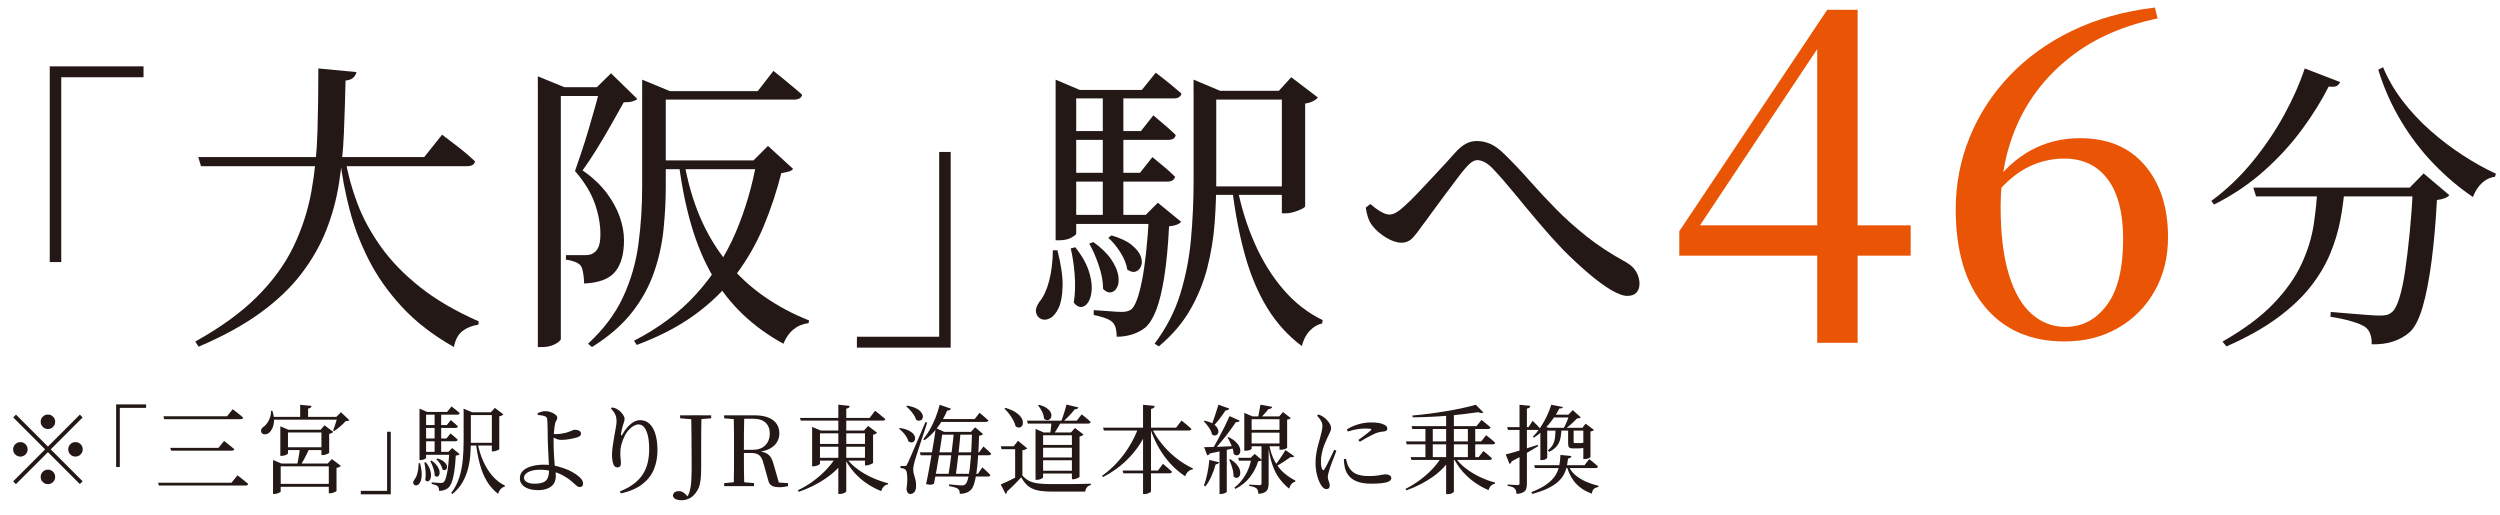
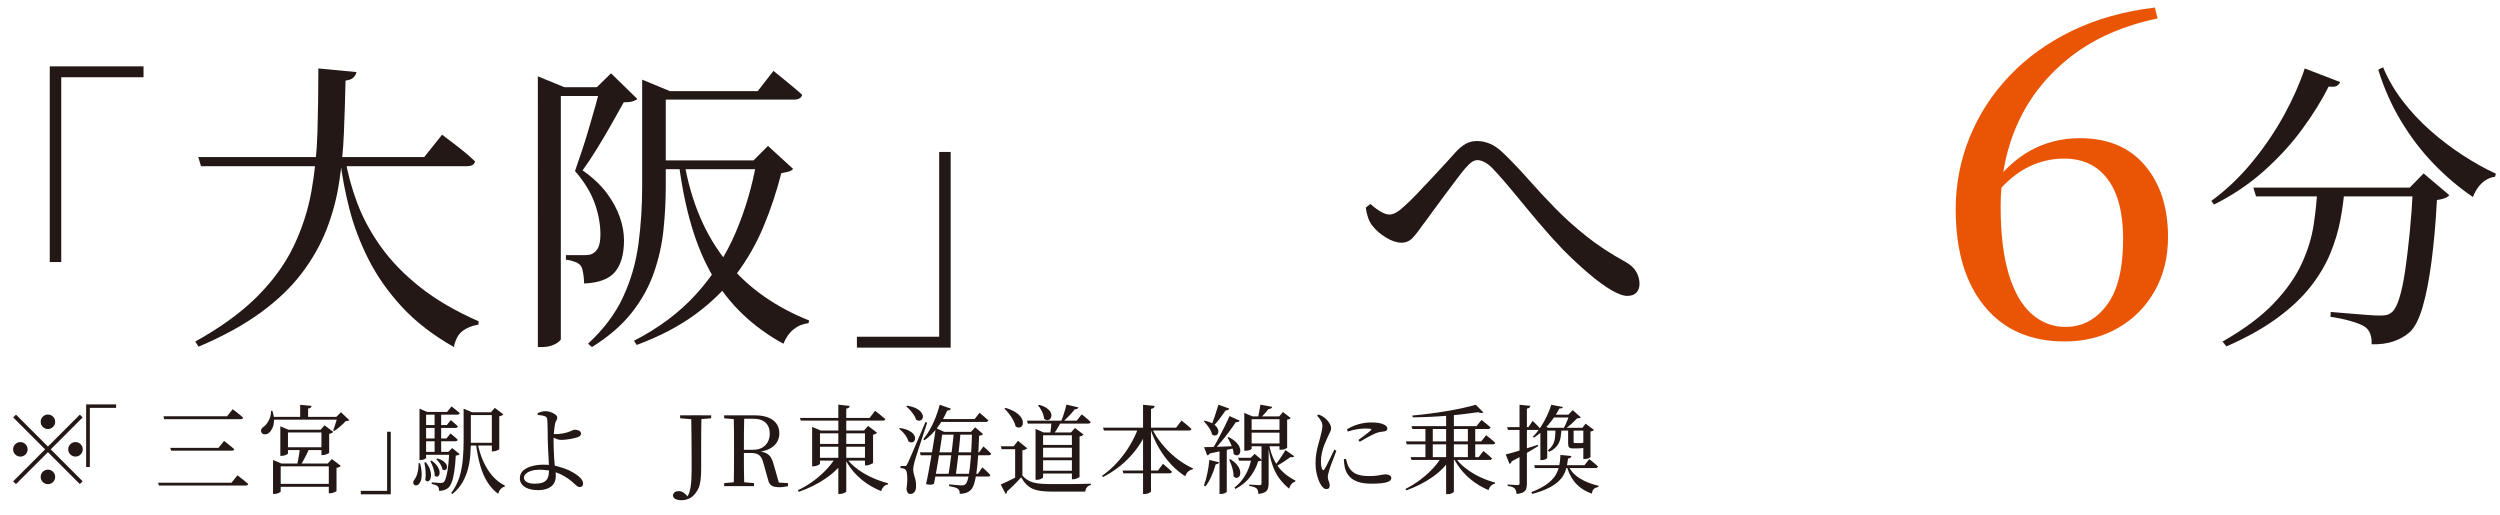
<svg xmlns="http://www.w3.org/2000/svg" id="_レイヤー_1" data-name="レイヤー 1" viewBox="0 0 1000 206">
  <defs>
    <style>
      .cls-1 {
        fill: #231815;
      }

      .cls-1, .cls-2 {
        stroke-width: 0px;
      }

      .cls-2 {
        fill: #e95504;
      }
    </style>
  </defs>
  <g>
    <path class="cls-1" d="m19.9,26.54h37.51v4.36H24.5v73.92h-4.6V26.54Z" />
    <path class="cls-1" d="m127.34,27.38l15.24,1.45c-.16.81-.57,1.53-1.21,2.18-.65.65-1.69,1.05-3.15,1.21-.16,7.1-.38,14.08-.66,20.93-.28,6.86-.93,13.53-1.94,20.02-1.01,6.49-2.7,12.76-5.08,18.81-2.38,6.05-5.69,11.86-9.92,17.42-4.23,5.57-9.7,10.79-16.39,15.67-6.7,4.88-14.96,9.42-24.8,13.61l-1.33-2.06c10.16-5.65,18.41-11.63,24.74-17.97,6.33-6.33,11.19-13.02,14.58-20.08,3.39-7.06,5.77-14.4,7.14-22.02,1.37-7.62,2.18-15.55,2.42-23.77.24-8.23.36-16.7.36-25.41Zm-48.03,35.45h90.38l7.14-8.95c1.77,1.37,3.37,2.58,4.78,3.63,1.41,1.05,2.86,2.2,4.36,3.45,1.49,1.25,2.84,2.44,4.05,3.57-.24,1.29-1.33,1.94-3.27,1.94h-106.35l-1.09-3.63Zm58.8.73c.97,5.89,2.58,11.82,4.84,17.79,2.26,5.97,5.42,11.8,9.5,17.48,4.07,5.69,9.3,11.05,15.67,16.09,6.37,5.04,14.16,9.58,23.35,13.61l-.12,1.33c-2.58.4-4.72,1.27-6.41,2.6-1.69,1.33-2.82,3.45-3.39,6.35-8.39-4.76-15.35-10.14-20.87-16.15-5.53-6.01-9.96-12.34-13.31-18.99-3.35-6.65-5.89-13.37-7.62-20.14-1.74-6.77-2.96-13.27-3.69-19.48l2.06-.48Z" />
    <path class="cls-1" d="m215.13,34.89v-4.36l10.65,4.36h-1.45v100.78c0,.24-.32.62-.97,1.15-.65.52-1.53.99-2.66,1.39-1.13.4-2.46.61-3.99.61h-1.57V34.89Zm4.11,0h25.65v3.51h-25.65v-3.51Zm20.81,0h-1.33l5.69-5.57,10.53,10.28c-.48.4-1.15.73-2,.97-.85.24-2,.36-3.45.36-1.29,2.34-2.88,5.18-4.78,8.53-1.9,3.35-3.87,6.7-5.93,10.04-2.06,3.35-3.97,6.23-5.75,8.65,4.03,2.82,7.24,5.83,9.62,9.01,2.38,3.19,4.13,6.39,5.26,9.62,1.13,3.23,1.69,6.33,1.69,9.32,0,5.57-1.19,9.78-3.57,12.64-2.38,2.86-6.51,4.42-12.4,4.66,0-.97-.06-1.94-.18-2.9-.12-.97-.28-1.85-.48-2.66-.2-.81-.5-1.41-.91-1.81-.4-.48-1.13-.93-2.18-1.33-1.05-.4-2.22-.68-3.51-.85v-1.81h7.86c1.29,0,2.3-.24,3.02-.73.97-.56,1.69-1.43,2.18-2.6.48-1.17.73-2.84.73-5.02,0-4.03-.77-8.19-2.3-12.46-1.53-4.27-4.16-8.55-7.86-12.82.73-2.1,1.57-4.58,2.54-7.44.97-2.86,1.92-5.87,2.84-9.01.93-3.15,1.81-6.21,2.66-9.2.85-2.98,1.51-5.6,2-7.86Zm16.82,1.57v-4.6l11.13,4.6h-1.69v37.99c0,5.73-.3,11.53-.91,17.42-.6,5.89-1.9,11.66-3.87,17.3-1.98,5.65-4.94,10.97-8.89,15.97-3.95,5-9.24,9.56-15.85,13.67l-1.57-1.33c6.21-5.73,10.87-11.92,13.97-18.57,3.1-6.65,5.16-13.71,6.17-21.17,1.01-7.46,1.51-15.22,1.51-23.29v-37.99Zm45.85,27.71h-1.33l5.81-5.81,10.04,9.2c-.4.48-.95.83-1.63,1.03-.69.2-1.71.42-3.09.67-1.86,7.34-4.21,14.44-7.08,21.29-2.86,6.86-6.51,13.25-10.95,19.18-4.44,5.93-9.9,11.27-16.39,16.03-6.49,4.76-14.3,8.83-23.41,12.22l-1.09-1.69c9.92-5.08,18.21-11.29,24.86-18.63,6.65-7.34,11.92-15.55,15.79-24.62,3.87-9.07,6.69-18.69,8.47-28.85Zm-39.8-27.71h40.17l6.29-8.11c1.53,1.21,2.9,2.32,4.11,3.33,1.21,1.01,2.48,2.06,3.81,3.15,1.33,1.09,2.52,2.12,3.57,3.09-.16.65-.53,1.13-1.09,1.45-.57.32-1.29.48-2.18.48h-54.68v-3.39Zm.6,27.71h43.92v3.51h-43.92v-3.51Zm10.04,0c1.45,8.47,3.63,16.07,6.53,22.81,2.9,6.74,6.51,12.72,10.83,17.97,4.31,5.24,9.21,9.78,14.7,13.61,5.48,3.83,11.49,7.04,18.03,9.62l-.24,1.09c-2.26.24-4.26,1.07-5.99,2.48-1.74,1.41-3.09,3.33-4.05,5.75-6.05-3.31-11.43-7.2-16.15-11.68-4.72-4.48-8.77-9.62-12.16-15.43-3.39-5.81-6.19-12.44-8.41-19.9-2.22-7.46-3.93-15.87-5.14-25.23l2.06-1.09Z" />
    <path class="cls-1" d="m380.27,139.05h-37.51v-4.36h32.91V60.78h4.6v78.28Z" />
-     <path class="cls-1" d="m421.16,100.1h1.82c1.45,5.73,2.14,10.49,2.06,14.28-.08,3.79-.61,6.71-1.57,8.77-.97,2.06-2.1,3.43-3.39,4.11-1.29.69-2.48.81-3.57.36-1.09-.44-1.77-1.29-2.06-2.54-.28-1.25.14-2.68,1.27-4.29,1.69-2.02,3-4.82,3.93-8.41.93-3.59,1.43-7.68,1.51-12.28Zm1.09-64.12v-4.11l9.68,4.11h-1.45v57.47c0,.32-.63.85-1.88,1.57-1.25.73-2.92,1.09-5.02,1.09h-1.33v-60.13Zm3.75,49.97h36.42v3.63h-36.42v-3.63Zm.12-49.97h30.61l5.57-6.9c2.34,1.77,4.31,3.33,5.93,4.66,1.61,1.33,3.07,2.56,4.36,3.69-.32,1.29-1.37,1.94-3.15,1.94h-43.31v-3.39Zm0,16.45h30.25l4.96-6.29c2.01,1.69,3.73,3.15,5.14,4.36,1.41,1.21,2.68,2.38,3.81,3.51-.24,1.29-1.25,1.94-3.02,1.94h-41.13v-3.51Zm0,16.7h29.88l4.96-6.29c2.1,1.69,3.85,3.15,5.26,4.36,1.41,1.21,2.68,2.38,3.81,3.51-.32,1.29-1.37,1.94-3.15,1.94h-40.77v-3.51Zm3.99,29.76c2.5,3.15,4.23,6.11,5.2,8.89.97,2.78,1.43,5.26,1.39,7.44-.04,2.18-.44,3.95-1.21,5.32-.77,1.37-1.72,2.12-2.84,2.24-1.13.12-2.18-.46-3.15-1.75.56-3.39.68-7.12.36-11.19-.32-4.07-.85-7.56-1.57-10.46l1.81-.48Zm7.26-2.06c3.22,2.34,5.6,4.66,7.14,6.96,1.53,2.3,2.46,4.4,2.78,6.29.32,1.9.2,3.45-.36,4.66-.57,1.21-1.37,1.94-2.42,2.18-1.05.24-2.14-.2-3.27-1.33,0-2.9-.59-6.07-1.75-9.5-1.17-3.43-2.44-6.31-3.81-8.65l1.69-.61Zm22.26-10.89h-1.33l4.84-4.84,9.32,7.62c-.81.97-2.42,1.57-4.84,1.81-.4,8.07-1.05,14.86-1.94,20.39-.89,5.53-1.96,9.9-3.21,13.13-1.25,3.23-2.72,5.57-4.42,7.02-1.53,1.21-3.29,2.12-5.26,2.72-1.98.61-4.01.91-6.11.91,0-1.21-.12-2.32-.36-3.33-.24-1.01-.69-1.84-1.33-2.48-.65-.64-1.65-1.21-3.02-1.69-1.37-.48-2.86-.89-4.48-1.21v-1.94c1.69.08,3.71.22,6.05.42,2.34.2,4.03.3,5.08.3,1.77,0,3.1-.36,3.99-1.09,1.53-1.37,2.92-5.16,4.17-11.37,1.25-6.21,2.2-15,2.84-26.37Zm-18.51-49.97h8.23v51.54h-8.23v-51.54Zm3.51,58.19c3.55,1.05,6.25,2.34,8.11,3.87,1.85,1.53,3.04,3.05,3.57,4.54.52,1.49.56,2.78.12,3.87-.44,1.09-1.15,1.81-2.12,2.18-.97.36-2.1.1-3.39-.79-.32-2.18-1.25-4.48-2.78-6.9-1.53-2.42-3.15-4.36-4.84-5.81l1.33-.97Zm32.79-57.83v-4.48l10.65,4.48h-1.57v36.05c0,5.49-.22,11.17-.66,17.06-.44,5.89-1.41,11.76-2.9,17.6-1.49,5.85-3.77,11.45-6.84,16.82-3.07,5.36-7.26,10.26-12.58,14.7l-1.69-1.09c4.68-6.21,8.11-12.84,10.28-19.9,2.18-7.06,3.61-14.42,4.3-22.08.68-7.66,1.03-15.37,1.03-23.11v-36.05Zm2.78,0h36.66v3.51h-36.66v-3.51Zm0,38.23h36.66v3.39h-36.66v-3.39Zm14.76.61c1.53,7.82,3.85,15.24,6.96,22.26,3.1,7.02,6.94,13.17,11.49,18.45,4.56,5.28,9.78,9.34,15.67,12.16l-.24,1.33c-1.78.4-3.41,1.37-4.9,2.9-1.49,1.53-2.56,3.59-3.21,6.17-5.57-4.19-10.18-9.3-13.85-15.3-3.67-6.01-6.61-12.96-8.83-20.87-2.22-7.9-3.93-16.74-5.14-26.5l2.06-.6Zm17.79-38.84h-1.21l4.96-5.44,10.65,8.11c-.32.48-.95.97-1.88,1.45-.93.48-2,.81-3.21.97v41.01c0,.32-.44.71-1.33,1.15-.89.44-1.92.85-3.09,1.21-1.17.36-2.28.54-3.33.54h-1.57v-49Z" />
    <path class="cls-1" d="m651.07,118.37c-1.78,0-4.01-.81-6.71-2.42-2.7-1.61-5.69-3.81-8.95-6.59-3.27-2.78-6.63-5.91-10.1-9.38-3.39-3.55-6.72-7.26-9.98-11.13-3.27-3.87-6.43-7.68-9.5-11.43-3.07-3.75-6.05-7.16-8.95-10.22-1.13-1.13-2.2-1.94-3.21-2.42-1.01-.48-1.92-.73-2.72-.73-.73,0-1.47.26-2.24.79-.77.53-1.63,1.35-2.6,2.48-1.05,1.21-2.32,2.82-3.81,4.84-1.49,2.02-3.07,4.11-4.72,6.29-1.65,2.18-3.23,4.32-4.72,6.41-1.49,2.1-2.8,3.87-3.93,5.32-1.37,2.02-2.66,3.67-3.87,4.96-1.21,1.29-2.7,1.94-4.48,1.94s-3.91-.68-6.17-2.06c-2.26-1.37-4.07-2.94-5.44-4.72-.73-.89-1.31-1.98-1.75-3.27-.44-1.29-.75-2.62-.91-3.99l1.81-1.45c1.37,1.21,2.74,2.22,4.11,3.02,1.37.81,2.54,1.21,3.51,1.21.89,0,1.81-.28,2.78-.85.97-.56,2.06-1.41,3.27-2.54,1.45-1.29,3.1-2.9,4.96-4.84,1.85-1.94,3.77-3.97,5.75-6.11,1.98-2.14,3.83-4.13,5.57-5.99,1.73-1.85,3.12-3.39,4.17-4.6,1.29-1.45,2.62-2.56,3.99-3.33,1.37-.77,2.86-1.15,4.48-1.15,1.85,0,3.67.38,5.44,1.15,1.77.77,3.67,2.16,5.69,4.17,3.31,3.23,6.59,6.7,9.86,10.4,3.27,3.71,6.75,7.46,10.47,11.25,3.71,3.79,7.84,7.5,12.4,11.13,4.55,3.63,9.78,7.06,15.67,10.28,2.01,1.13,3.45,2.46,4.29,3.99.85,1.53,1.27,3.11,1.27,4.72,0,1.45-.4,2.62-1.21,3.51-.81.89-1.98,1.33-3.51,1.33Z" />
-     <path class="cls-2" d="m726.89,137.13V17.35h-2l4.72-1.82-26.31,39.56-25.95,39.02,1.63-6.71v2.72h85.29v12.16h-92.55v-9.8L730.89,3.92h12.16v133.2h-16.15Z" />
    <path class="cls-2" d="m825.83,136.58c-13.67,0-24.35-4.69-32.03-14.06-7.69-9.37-11.52-22.29-11.52-38.75,0-10.04,1.84-19.63,5.54-28.76,3.69-9.13,9.01-17.36,15.97-24.68,6.96-7.32,15.34-13.34,25.13-18.06s20.81-7.8,33.03-9.26l1.09,4.36c-13.79,2.9-25.35,7.98-34.66,15.24-9.32,7.26-16.33,16-21.05,26.22-4.72,10.23-7.08,21.45-7.08,33.66,0,11.01,1.09,20.08,3.27,27.22,2.18,7.14,5.23,12.43,9.16,15.88,3.93,3.45,8.44,5.17,13.52,5.17,6.65,0,12.16-2.9,16.52-8.71,4.36-5.81,6.53-14.64,6.53-26.5,0-10.4-2.06-18.36-6.17-23.86-4.11-5.5-9.92-8.26-17.42-8.26-4.84,0-9.5,1.06-13.97,3.18-4.48,2.12-8.89,5.72-13.25,10.8l-3.45-2.36h1.27c9.31-13.19,21.23-19.78,35.75-19.78,11.13,0,19.78,3.63,25.95,10.89,6.17,7.26,9.25,16.82,9.25,28.67,0,8.11-1.79,15.31-5.35,21.6-3.57,6.29-8.47,11.22-14.7,14.79-6.23,3.57-13.34,5.35-21.32,5.35Z" />
    <path class="cls-1" d="m921.9,27.38l14.16,5.44c-.32.73-.79,1.25-1.39,1.57-.61.32-1.67.4-3.21.24-2.74,5.49-6.27,11.17-10.59,17.06-4.32,5.89-9.42,11.45-15.3,16.7-5.89,5.24-12.54,9.72-19.96,13.43l-1.09-1.45c6.05-4.43,11.53-9.66,16.45-15.67,4.92-6.01,9.15-12.26,12.7-18.75,3.55-6.49,6.29-12.68,8.23-18.57Zm5.08,47.67h10.89c-.32,4.28-.91,8.63-1.75,13.07-.85,4.44-2.2,8.89-4.05,13.37-1.86,4.48-4.48,8.87-7.86,13.19-3.39,4.32-7.82,8.49-13.31,12.52-5.49,4.03-12.26,7.82-20.33,11.37l-1.57-1.94c8.63-4.92,15.44-10,20.45-15.24,5-5.24,8.73-10.53,11.19-15.85,2.46-5.32,4.07-10.57,4.84-15.73.77-5.16,1.27-10.08,1.51-14.76Zm-25.65,0h68.6v3.51h-67.51l-1.09-3.51Zm63.88,0h-1.33l5.57-5.69,10.28,8.71c-.4.48-1.01.89-1.81,1.21-.81.32-1.86.57-3.15.73-.48,9.12-1.21,17.34-2.18,24.68-.97,7.34-2.16,13.41-3.57,18.21-1.41,4.8-3.13,8.12-5.14,9.98-1.86,1.61-4.03,2.84-6.53,3.69-2.5.85-5.4,1.23-8.71,1.15.08-1.45-.08-2.78-.48-3.99-.4-1.21-1.09-2.18-2.06-2.9-1.13-.81-3.02-1.59-5.69-2.36-2.66-.77-5.4-1.35-8.23-1.75l.12-1.94c2.1.16,4.5.36,7.2.61,2.7.24,5.2.44,7.5.6,2.3.16,3.93.24,4.9.24,1.29,0,2.28-.1,2.96-.3.68-.2,1.35-.58,2-1.15,1.05-.89,2.01-2.76,2.9-5.63.89-2.86,1.65-6.49,2.3-10.89.64-4.4,1.25-9.42,1.81-15.06.56-5.65,1.01-11.69,1.33-18.15Zm-11.98-48.15c1.94,4.68,4.54,9.16,7.8,13.43,3.27,4.28,6.96,8.23,11.07,11.86,4.11,3.63,8.43,6.92,12.95,9.86,4.52,2.95,8.95,5.43,13.31,7.44l-.36,1.21c-1.94.24-3.67,1.07-5.2,2.48-1.53,1.41-2.74,3.29-3.63,5.63-5.49-3.71-10.69-8.11-15.61-13.19-4.92-5.08-9.3-10.81-13.13-17.18-3.83-6.37-6.88-13.23-9.13-20.57l1.94-.97Z" />
  </g>
  <g>
    <path class="cls-1" d="m19.17,178.62l12.77-12.77,1.12,1.12-12.77,12.77,12.77,12.77-1.12,1.12-12.77-12.77-12.8,12.8-1.12-1.12,12.8-12.8-12.77-12.77,1.12-1.12,12.77,12.77Zm-11.02,4.02c-.8,0-1.48-.28-2.05-.85-.57-.57-.85-1.25-.85-2.05s.28-1.48.85-2.05,1.25-.85,2.05-.85,1.48.28,2.05.85c.57.57.85,1.25.85,2.05s-.28,1.48-.85,2.05-1.25.85-2.05.85Zm8.12-13.93c0-.8.28-1.48.85-2.05s1.25-.85,2.05-.85,1.48.28,2.05.85c.57.57.85,1.25.85,2.05s-.28,1.48-.85,2.05c-.57.57-1.25.85-2.05.85s-1.48-.28-2.05-.85c-.57-.57-.85-1.25-.85-2.05Zm5.8,22.05c0,.8-.28,1.48-.85,2.05-.57.57-1.25.85-2.05.85s-1.48-.28-2.05-.85c-.57-.57-.85-1.25-.85-2.05s.28-1.48.85-2.05c.57-.57,1.25-.85,2.05-.85s1.48.28,2.05.85c.57.57.85,1.25.85,2.05Zm8.12-13.93c.8,0,1.48.28,2.05.85s.85,1.25.85,2.05-.28,1.48-.85,2.05c-.57.57-1.25.85-2.05.85s-1.48-.28-2.05-.85c-.57-.57-.85-1.25-.85-2.05s.28-1.48.85-2.05,1.25-.85,2.05-.85Z" />
-     <path class="cls-1" d="m46.45,161.76h11.99v1.39h-10.52v23.64h-1.47v-25.03Z" />
+     <path class="cls-1" d="m46.45,161.76v1.39h-10.52v23.64h-1.47v-25.03Z" />
    <path class="cls-1" d="m95,190.11c.57.46,1.08.87,1.53,1.22.45.35.92.72,1.41,1.12.49.4.94.78,1.35,1.14-.1.41-.46.62-1.08.62h-34.66l-.31-1.12h29.36l2.4-2.98Zm-1.93-26.42c.57.41,1.07.79,1.51,1.14s.9.72,1.37,1.1c.48.39.91.76,1.3,1.12-.08.41-.43.62-1.04.62h-30.52l-.31-1.16h25.45l2.24-2.82Zm-3.44,12.69c.57.44,1.06.82,1.47,1.14.41.32.85.68,1.32,1.06.46.39.89.75,1.28,1.08-.05.41-.4.62-1.05.62h-24.22l-.31-1.12h19.26l2.24-2.78Z" />
    <path class="cls-1" d="m108.38,164.35h.58c.49,1.5.7,2.83.64,4s-.29,2.17-.68,2.98c-.39.81-.82,1.41-1.31,1.8-.31.26-.68.44-1.1.54-.43.1-.81.1-1.16-.02-.35-.12-.61-.34-.79-.68-.21-.46-.2-.91.02-1.33s.56-.78,1.03-1.06c.46-.33.92-.83,1.35-1.47.44-.64.8-1.38,1.08-2.2.28-.83.4-1.68.35-2.55Zm.15,2.4h28.09v1.12h-28.09v-1.12Zm.7,18.65v-1.39l3.29,1.39h20.46v1.12h-20.7v10.06c0,.1-.13.23-.39.39-.26.15-.59.3-.99.42-.4.13-.82.19-1.26.19h-.43v-12.19Zm1.86,8.16h21.97v1.16h-21.97v-1.16Zm1.04-21.66v-1.39l3.25,1.39h14.97v1.08h-15.16v8.39c0,.1-.13.23-.39.39-.26.15-.58.29-.97.41-.39.12-.8.17-1.24.17h-.46v-10.44Zm1.28,7h16.67v1.12h-16.67v-1.12Zm6.54.43h3.83c-.28.62-.62,1.33-1.01,2.13-.39.8-.8,1.61-1.24,2.42s-.85,1.52-1.24,2.11h-1.43c.13-.64.27-1.38.43-2.2s.29-1.64.41-2.44c.12-.8.2-1.47.25-2.01Zm.12-17.41l4.56.43c-.03.26-.14.48-.35.68s-.55.33-1.04.41v3.75h-3.17v-5.26Zm8.51,9.98h-.35l1.59-1.78,3.48,2.63c-.1.15-.3.31-.6.46-.3.15-.64.27-1.03.35v7.54c0,.08-.15.19-.45.35-.3.15-.64.29-1.03.41-.39.12-.76.17-1.12.17h-.5v-10.14Zm2.94,13.5h-.43l1.66-1.78,3.56,2.71c-.1.18-.31.35-.62.5s-.67.26-1.08.31v9.21c0,.1-.15.23-.44.37s-.64.28-1.03.41-.76.19-1.12.19h-.5v-11.92Zm3.44-18.65h-.43l1.86-1.86,3.33,3.17c-.15.15-.34.25-.56.29-.22.04-.52.07-.91.1-.54.65-1.25,1.34-2.13,2.09-.88.75-1.69,1.37-2.44,1.86l-.43-.27c.21-.49.42-1.06.64-1.72.22-.66.43-1.32.62-1.97.19-.66.34-1.22.44-1.68Z" />
    <path class="cls-1" d="m156.31,197.73h-11.99v-1.39h10.52v-23.64h1.47v25.03Z" />
    <path class="cls-1" d="m167.45,185.28h.58c.46,1.83.68,3.35.66,4.56-.03,1.21-.19,2.15-.5,2.8-.31.66-.67,1.1-1.08,1.32s-.79.26-1.14.12c-.35-.14-.57-.41-.66-.81-.09-.4.04-.86.41-1.37.54-.64.96-1.54,1.26-2.69.3-1.15.46-2.46.48-3.93Zm.35-20.5v-1.32l3.1,1.32h-.46v18.37c0,.1-.2.27-.6.5-.4.23-.94.35-1.61.35h-.43v-19.23Zm1.2,15.98h11.64v1.16h-11.64v-1.16Zm.04-15.98h9.79l1.78-2.21c.75.57,1.38,1.06,1.9,1.49.52.43.98.82,1.39,1.18-.1.41-.44.62-1.01.62h-13.85v-1.08Zm0,5.26h9.67l1.59-2.01c.64.54,1.19,1.01,1.64,1.39.45.39.86.76,1.22,1.12-.08.41-.4.62-.97.62h-13.15v-1.12Zm0,5.34h9.56l1.59-2.01c.67.54,1.23,1.01,1.68,1.39.45.39.86.76,1.22,1.12-.1.41-.44.62-1.01.62h-13.04v-1.12Zm1.28,9.52c.8,1.01,1.35,1.95,1.66,2.84s.46,1.68.44,2.38-.14,1.26-.39,1.7c-.25.44-.55.68-.91.72-.36.04-.7-.15-1.01-.56.18-1.08.22-2.28.12-3.58-.1-1.3-.27-2.42-.5-3.35l.58-.15Zm2.32-.66c1.03.75,1.79,1.49,2.28,2.22.49.73.79,1.41.89,2.01s.06,1.1-.12,1.49-.44.62-.77.7c-.34.08-.68-.06-1.05-.43,0-.93-.19-1.94-.56-3.04-.37-1.1-.78-2.02-1.22-2.77l.54-.19Zm7.12-3.48h-.43l1.55-1.55,2.98,2.44c-.26.31-.77.5-1.55.58-.13,2.58-.33,4.75-.62,6.52-.28,1.77-.63,3.17-1.03,4.2-.4,1.03-.87,1.78-1.41,2.24-.49.39-1.05.68-1.68.87s-1.28.29-1.95.29c0-.39-.04-.74-.12-1.06-.08-.32-.22-.59-.43-.79-.21-.21-.53-.39-.97-.54-.44-.15-.92-.28-1.43-.39v-.62c.54.03,1.19.07,1.93.14.75.06,1.29.1,1.62.1.57,0,.99-.12,1.28-.35.49-.44.93-1.65,1.33-3.64.4-1.99.7-4.8.91-8.43Zm-5.92-15.98h2.63v16.48h-2.63v-16.48Zm1.12,18.61c1.13.34,2,.75,2.59,1.24.59.49.97.97,1.14,1.45.17.48.18.89.04,1.24-.14.35-.37.58-.68.7-.31.12-.67.03-1.08-.25-.1-.7-.4-1.43-.89-2.2-.49-.77-1-1.39-1.55-1.86l.42-.31Zm10.48-18.49v-1.43l3.4,1.43h-.5v11.53c0,1.75-.07,3.57-.21,5.45-.14,1.88-.45,3.76-.93,5.63s-1.21,3.66-2.18,5.38c-.98,1.71-2.32,3.28-4.02,4.7l-.54-.35c1.49-1.99,2.59-4.11,3.29-6.36.7-2.26,1.15-4.61,1.37-7.06.22-2.45.33-4.91.33-7.39v-11.53Zm.89,0h11.72v1.12h-11.72v-1.12Zm0,12.22h11.72v1.08h-11.72v-1.08Zm4.72.19c.49,2.5,1.23,4.87,2.22,7.12.99,2.24,2.22,4.21,3.68,5.9,1.46,1.69,3.13,2.99,5.01,3.89l-.08.43c-.57.13-1.09.44-1.57.93-.48.49-.82,1.15-1.03,1.97-1.78-1.34-3.26-2.97-4.43-4.89-1.17-1.92-2.12-4.15-2.82-6.67s-1.26-5.35-1.64-8.47l.66-.19Zm5.69-12.42h-.39l1.59-1.74,3.4,2.59c-.1.15-.3.31-.6.46-.3.15-.64.26-1.03.31v13.11c0,.1-.14.23-.43.37-.28.14-.61.27-.99.39-.37.12-.73.17-1.06.17h-.5v-15.67Z" />
    <path class="cls-1" d="m214.99,196.03c-1.37,0-2.58-.19-3.64-.56-1.06-.37-1.89-.92-2.5-1.62s-.91-1.55-.91-2.53c0-1.26.45-2.29,1.33-3.09.89-.8,2.06-1.39,3.52-1.78,1.46-.39,3-.58,4.62-.58,2.06,0,3.93.22,5.59.66,1.66.44,3.17.95,4.51,1.55.85.41,1.71.9,2.59,1.45.88.56,1.62,1.17,2.22,1.84s.91,1.37.91,2.09c0,.44-.12.77-.35,1.01-.23.23-.56.35-.97.35-.46,0-.95-.23-1.45-.68-.5-.45-1.14-1.02-1.92-1.7-.77-.68-1.78-1.37-3.02-2.07-1.29-.75-2.75-1.35-4.37-1.8-1.63-.45-3.41-.68-5.34-.68-1.21,0-2.29.14-3.23.43-.94.28-1.68.67-2.2,1.16-.53.49-.79,1.02-.79,1.59,0,.7.36,1.27,1.08,1.72.72.45,1.75.68,3.1.68,1.57,0,2.78-.19,3.62-.58.84-.39,1.42-.99,1.74-1.8.32-.81.48-1.85.48-3.11,0-.46-.01-1.08-.04-1.86-.03-.77-.06-1.61-.12-2.51-.05-.9-.1-1.83-.15-2.78-.05-.95-.09-1.86-.12-2.71-.03-.85-.05-1.6-.08-2.24,0-.59,0-1.3-.02-2.13-.01-.82-.03-1.64-.04-2.46-.01-.81-.03-1.53-.06-2.17-.03-.63-.05-1.04-.08-1.22-.03-.41-.12-.72-.27-.93-.15-.21-.41-.37-.77-.5-.39-.15-.83-.26-1.33-.33-.5-.06-.97-.12-1.41-.17l-.08-.74c.46-.18.96-.35,1.49-.52.53-.17,1.08-.25,1.64-.25.72,0,1.45.14,2.19.41s1.34.6,1.82.99c.48.39.72.77.72,1.16,0,.44-.1.8-.31,1.08-.21.28-.39.7-.54,1.24-.08.34-.15.79-.23,1.37-.08.58-.15,1.21-.21,1.88-.06.67-.11,1.33-.14,1.99-.03.66-.04,1.24-.04,1.76,0,.44,0,1.03.02,1.78.01.75.04,1.57.08,2.48.04.9.08,1.8.14,2.69s.12,1.71.19,2.46c.08.93.17,1.73.29,2.4s.17,1.46.17,2.36c0,.8-.14,1.54-.43,2.22-.28.68-.72,1.27-1.31,1.76-.59.49-1.35.88-2.28,1.16-.93.28-2.04.43-3.33.43Zm9.32-20.08c-.41,0-.85-.08-1.32-.23-.46-.15-.9-.34-1.31-.56-.41-.22-.76-.42-1.04-.6l-.04-1.08c.33.05.67.09,1.01.12.33.03.6.04.81.04.7,0,1.51-.08,2.46-.23.94-.15,1.77-.36,2.5-.62.62-.21,1.11-.41,1.49-.6.37-.19.69-.29.95-.29.49,0,.93.06,1.33.17.4.12.71.29.93.52.22.23.33.53.33.89,0,.28-.11.55-.33.79-.22.25-.59.46-1.1.64-.39.13-.95.28-1.68.44-.73.17-1.54.31-2.42.43-.88.12-1.73.17-2.55.17Z" />
-     <path class="cls-1" d="m247.95,196.57c2.42-.98,4.4-2.08,5.92-3.31,1.52-1.22,2.7-2.56,3.54-4,.84-1.44,1.42-2.97,1.76-4.58.33-1.61.5-3.27.5-4.97,0-2.14-.17-3.95-.52-5.43-.35-1.48-.84-2.6-1.47-3.37-.63-.76-1.37-1.14-2.23-1.14-.57,0-1.19.17-1.86.52-.67.35-1.31.84-1.92,1.47-.61.63-1.14,1.37-1.61,2.22-.62,1.21-1.1,2.41-1.43,3.58-.34,1.17-.5,2.43-.5,3.77,0,.83.04,1.56.12,2.2.08.64.12,1.32.12,2.01,0,.41-.13.75-.39,1.03s-.57.41-.93.41-.68-.09-.95-.27c-.27-.18-.51-.49-.72-.93-.13-.31-.24-.68-.33-1.12-.09-.44-.15-.89-.19-1.35-.04-.46-.06-.89-.06-1.28,0-1.01.09-2.17.27-3.48.18-1.32.39-2.63.62-3.95s.44-2.51.64-3.58c.19-1.07.29-1.89.29-2.46,0-.72-.07-1.35-.21-1.9s-.38-1.07-.72-1.59c-.34-.52-.77-1.07-1.32-1.66l.46-.46c.39.08.76.17,1.12.29.36.12.7.28,1.01.48.54.31,1.03.7,1.45,1.16.43.46.77.93,1.03,1.39.26.46.39.86.39,1.2,0,.41-.06.8-.17,1.16s-.25.77-.41,1.24c-.21.62-.37,1.23-.5,1.82-.13.59-.25,1.21-.35,1.86-.05.39-.01.59.12.62.13.03.3-.14.5-.5.62-1.13,1.31-2.11,2.07-2.94.76-.82,1.56-1.48,2.4-1.95.84-.48,1.68-.72,2.53-.72,1.52,0,2.8.5,3.83,1.49,1.03.99,1.81,2.39,2.34,4.2.53,1.81.79,3.93.79,6.38,0,2.73-.47,5.25-1.41,7.56-.94,2.31-2.48,4.29-4.62,5.96-2.14,1.66-5,2.91-8.59,3.73l-.43-.81Z" />
    <path class="cls-1" d="m272.71,200.09c-1,0-1.82-.15-2.46-.44-.63-.3-1-.79-1.1-1.49.13-.62.4-1.06.81-1.32.41-.26.9-.39,1.47-.39s1.05.09,1.45.27c.4.18.88.54,1.45,1.08l1.12,1.24v.23h-.7v-.27c.72-1.08,1.22-2.48,1.49-4.18.27-1.7.41-3.93.41-6.69v-3.85c0-1.3,0-2.77-.02-4.39-.01-1.63-.03-3.56-.04-5.8-.01-2.24-.05-4.9-.1-7.97h4.1c-.05,2.14-.08,4.3-.1,6.48-.01,2.18-.02,4.38-.02,6.6v8.12c0,1.93-.08,3.53-.25,4.78-.17,1.25-.42,2.28-.77,3.08-.35.8-.79,1.53-1.33,2.2-.77.98-1.63,1.68-2.57,2.09-.94.41-1.89.62-2.84.62Zm-.66-32.77v-1.2h12.42v1.2l-5.61.46h-1.05l-5.76-.46Z" />
    <path class="cls-1" d="m289.66,167.33v-1.2h5.96v1.66h-.46l-5.49-.46Zm0,27.12v-1.2l5.49-.5h.93l5.53.5v1.2h-11.95Zm3.83,0c.05-2.17.08-4.35.1-6.54.01-2.19.02-4.38.02-6.58v-2.05c0-2.22,0-4.42-.02-6.6-.01-2.18-.05-4.36-.1-6.56h4.22c-.08,2.17-.12,4.38-.13,6.63-.01,2.26-.02,4.71-.02,7.37v.85c0,2.35,0,4.63.02,6.85.01,2.22.06,4.42.13,6.61h-4.22Zm18.18.43c-1.39,0-2.42-.23-3.09-.68-.67-.45-1.11-1.19-1.32-2.22l-1.78-6.34c-.26-1.08-.58-1.95-.97-2.59-.39-.64-.9-1.12-1.55-1.41s-1.53-.45-2.67-.45h-4.64v-1.28h5.57c1.44,0,2.66-.28,3.66-.85.99-.57,1.75-1.34,2.26-2.32.52-.98.77-2.08.77-3.29,0-1.86-.56-3.31-1.66-4.37-1.11-1.06-2.81-1.59-5.11-1.59h-5.53v-1.35h6.27c3.15,0,5.58.63,7.29,1.9,1.72,1.26,2.57,3.06,2.57,5.38,0,1.26-.33,2.43-.99,3.5-.66,1.07-1.66,1.95-3.02,2.65-1.35.7-3.09,1.11-5.2,1.24v-.39c1.6.1,2.85.36,3.75.77.9.41,1.59,1.01,2.07,1.8.48.79.87,1.79,1.18,3l2.24,7.85-1.9-.93,5.34.35v1.2c-.49.1-1.01.2-1.57.29-.55.09-1.22.14-1.99.14Z" />
    <path class="cls-1" d="m334.03,183.38h3.83v.62c-1.93,2.79-4.49,5.26-7.66,7.43-3.17,2.17-6.73,3.93-10.68,5.3l-.39-.62c2.14-1.01,4.14-2.19,6.02-3.56,1.87-1.37,3.56-2.84,5.09-4.41,1.52-1.57,2.79-3.16,3.79-4.76Zm-14.04-16.21h27.85l2.2-2.86c.57.41,1.06.79,1.47,1.14s.86.72,1.33,1.1c.48.39.91.75,1.3,1.08-.1.41-.46.62-1.08.62h-32.73l-.35-1.08Zm4.87,5.03v-1.43l3.41,1.43h19.22v1.12h-19.5v12.15c0,.1-.14.24-.41.41-.27.17-.61.32-1.01.45s-.82.19-1.26.19h-.46v-14.31Zm1.78,5.38h20.39v1.12h-20.39v-1.12Zm.12,5.53h20.35v1.12h-20.35v-1.12Zm8.59-21.24l4.56.5c-.05.26-.17.48-.37.68-.19.19-.54.33-1.03.41v33.04c0,.13-.13.28-.39.45-.26.17-.58.32-.97.44s-.79.19-1.2.19h-.62v-35.71Zm3.25,21.43c1.13,1.57,2.6,3.02,4.41,4.35,1.8,1.33,3.78,2.48,5.92,3.44s4.26,1.71,6.34,2.22l-.08.43c-.64.1-1.21.39-1.68.87-.48.48-.82,1.09-1.03,1.84-2.01-.8-3.93-1.82-5.76-3.06s-3.48-2.68-4.95-4.31c-1.47-1.64-2.71-3.45-3.71-5.44l.54-.35Zm7.39-11.1h-.39l1.66-1.82,3.56,2.71c-.13.15-.33.31-.6.46-.27.15-.6.27-.99.35v11.26c0,.08-.16.19-.48.35-.32.15-.68.3-1.08.45-.4.14-.79.21-1.18.21h-.5v-13.97Z" />
    <path class="cls-1" d="m359.98,171.2c1.44.23,2.6.56,3.46.99s1.5.9,1.92,1.41c.41.52.64,1.02.68,1.51.04.49-.06.9-.29,1.24-.23.34-.55.54-.97.6-.41.06-.88-.06-1.39-.37-.15-.62-.43-1.24-.83-1.88-.4-.63-.86-1.22-1.37-1.78-.52-.55-1.03-1.03-1.55-1.41l.35-.31Zm1.93,15.2c.23,0,.41-.03.54-.1s.28-.3.46-.72c.15-.26.29-.52.41-.79s.3-.69.56-1.26c.26-.57.62-1.41,1.1-2.53.48-1.12,1.13-2.66,1.97-4.6.84-1.95,1.92-4.47,3.23-7.56l.7.19c-.31.95-.66,2.04-1.06,3.25-.4,1.21-.81,2.45-1.22,3.71-.41,1.26-.81,2.48-1.2,3.64-.39,1.16-.71,2.17-.97,3.04s-.45,1.49-.58,1.88c-.15.59-.29,1.19-.41,1.8-.12.61-.16,1.14-.14,1.61,0,.62.1,1.24.31,1.88.21.63.41,1.34.6,2.13.19.79.26,1.72.21,2.8-.03.88-.25,1.57-.68,2.07-.43.5-1,.75-1.72.75-.36,0-.67-.17-.93-.5-.26-.34-.43-.83-.5-1.47.21-1.34.31-2.57.33-3.68.01-1.11-.05-2.03-.17-2.77-.13-.73-.35-1.19-.66-1.37-.23-.21-.5-.35-.81-.43-.31-.08-.67-.13-1.08-.15v-.81h1.7Zm.97-24.14c1.47.26,2.66.62,3.56,1.08.9.46,1.57.97,1.99,1.51.43.54.66,1.06.72,1.55.05.49-.04.9-.27,1.24-.23.34-.57.54-1.01.62-.44.08-.92-.05-1.43-.39-.18-.62-.48-1.25-.91-1.9-.43-.64-.9-1.26-1.43-1.86-.53-.59-1.05-1.1-1.57-1.51l.35-.35Zm5.07,18.68h23.71l1.7-2.36c.72.62,1.33,1.15,1.82,1.6.49.45.92.88,1.28,1.3-.1.41-.43.62-.97.62h-27.23l-.31-1.16Zm7.93-19.03l4.49,1.55c-.08.23-.24.42-.48.56-.24.14-.57.2-.99.17-1.11,2.58-2.44,4.89-4,6.92-1.56,2.04-3.27,3.7-5.13,4.99l-.46-.39c.88-1.06,1.74-2.31,2.57-3.77.84-1.46,1.6-3.04,2.28-4.76.68-1.72,1.26-3.48,1.72-5.28Zm1.16,10.83c-.15,1.14-.36,2.56-.62,4.27-.26,1.72-.55,3.56-.87,5.53-.32,1.97-.65,3.91-.99,5.82-.33,1.91-.66,3.62-.97,5.14-.33.21-.73.33-1.2.37-.46.04-1.12-.03-1.97-.21.39-1.73.77-3.61,1.14-5.65.37-2.04.73-4.08,1.08-6.13.35-2.05.67-4,.97-5.84.3-1.84.52-3.46.68-4.85l3.37,1.55h-.62Zm-4.33,16.79h18.45l1.78-2.59c.44.39.83.74,1.18,1.06.35.32.7.66,1.06,1.01s.68.69.97,1.03c-.08.39-.41.58-1.01.58h-22.44v-1.08Zm2.05-21.9h15.09l1.97-2.51c.46.36.88.7,1.24,1.03.36.32.75.66,1.16,1.01s.79.68,1.12.99c-.08.41-.43.62-1.04.62h-19.54v-1.12Zm1.04,5.11h14.2v1.12h-14.2v-1.12Zm5.76,0h2.67c-.08,1.19-.19,2.55-.35,4.08-.15,1.54-.32,3.11-.5,4.72-.18,1.61-.37,3.16-.56,4.64-.19,1.48-.37,2.79-.52,3.93h-2.94c.18-1.13.38-2.45.6-3.95.22-1.5.43-3.06.62-4.68.19-1.63.38-3.19.56-4.7.18-1.51.32-2.86.43-4.04Zm7.27,0h-.43l1.66-1.82,3.17,2.71c-.13.15-.32.29-.56.41-.25.12-.59.2-1.03.25-.1,3.15-.24,5.95-.41,8.41-.17,2.46-.38,4.58-.64,6.36-.26,1.78-.56,3.23-.91,4.35-.35,1.12-.77,1.94-1.26,2.46-.57.59-1.23,1.02-1.99,1.28-.76.26-1.61.39-2.53.39,0-.44-.05-.83-.14-1.16-.09-.34-.28-.61-.56-.81-.28-.26-.76-.48-1.43-.66-.67-.18-1.38-.34-2.13-.46v-.7c.54.05,1.15.11,1.84.17.68.06,1.33.12,1.93.17.61.05,1.04.08,1.3.08.39,0,.68-.04.89-.12.21-.08.41-.22.62-.43.49-.44.9-1.54,1.24-3.31.33-1.77.62-4.14.85-7.12.23-2.98.4-6.47.5-10.46Z" />
    <path class="cls-1" d="m408.96,190.23c.67.75,1.37,1.35,2.11,1.8.73.45,1.57.79,2.49,1.03.93.23,2.02.39,3.27.46,1.25.08,2.71.12,4.39.12h4.85c1.74,0,3.5-.01,5.28-.04,1.78-.03,3.44-.06,4.99-.12v.54c-1.31.28-2.06,1.16-2.24,2.63h-12.84c-1.78,0-3.32-.08-4.62-.23-1.3-.15-2.44-.44-3.42-.85-.98-.41-1.85-.99-2.61-1.74-.76-.75-1.48-1.72-2.15-2.9-.52.62-1.12,1.28-1.82,1.99-.7.71-1.38,1.39-2.05,2.03-.67.64-1.28,1.2-1.82,1.66.03.26,0,.46-.1.6-.09.14-.23.26-.41.37l-1.97-3.79c.72-.31,1.59-.7,2.59-1.16,1.01-.46,2.04-.97,3.11-1.53,1.07-.55,2.06-1.06,2.96-1.53v.66Zm0-10.14v10.02l-2.9,1.78v-12.22h-5.45l-.23-1.16h5.11l1.7-2.2,3.71,3.02c-.13.13-.35.27-.66.43s-.73.27-1.28.35Zm-6.77-16.94c1.65.49,2.98,1.06,3.99,1.72,1,.66,1.74,1.32,2.2,1.99.46.67.72,1.32.77,1.93s-.05,1.13-.31,1.53c-.26.4-.62.63-1.08.7-.46.06-.97-.1-1.51-.48-.18-.8-.51-1.64-.99-2.51-.48-.88-1.02-1.71-1.63-2.51-.61-.8-1.22-1.48-1.84-2.05l.39-.31Zm8.63,5.11h19.88l1.97-2.51c.49.36.92.7,1.3,1.01.37.31.77.64,1.18,1.01.41.36.79.71,1.12,1.04-.08.41-.41.62-1.01.62h-24.14l-.31-1.16Zm3.4,4.72v-1.43l3.21,1.43h12.73v1.12h-12.92v16.79c0,.13-.12.27-.37.42-.25.15-.56.3-.95.43-.39.13-.8.19-1.24.19h-.46v-18.95Zm1.39-11.06c1.32.36,2.34.8,3.08,1.32.73.52,1.24,1.05,1.53,1.61.28.55.4,1.07.35,1.55-.05.48-.23.87-.52,1.18-.3.31-.66.47-1.08.48-.43.01-.88-.17-1.37-.56-.03-.9-.28-1.85-.77-2.84-.49-.99-1.02-1.82-1.59-2.49l.39-.23Zm.23,16.05h14.31v1.12h-14.31v-1.12Zm0,5.03h14.31v1.12h-14.31v-1.12Zm0,5.3h14.31v1.12h-14.31v-1.12Zm4.8-20.04h4.02c-.26.54-.57,1.15-.95,1.82s-.77,1.33-1.18,1.97c-.41.65-.8,1.21-1.16,1.7h-1.35c.1-.54.19-1.15.27-1.82.08-.67.15-1.33.21-1.99.06-.66.11-1.22.14-1.68Zm5.96-6.42l4.76,1.12c-.15.52-.64.77-1.47.77-.57.75-1.3,1.6-2.2,2.55-.9.95-1.79,1.81-2.67,2.55h-.66c.26-.64.53-1.38.81-2.2s.55-1.66.81-2.51.46-1.61.62-2.28Zm2.17,11.14h-.39l1.62-1.78,3.41,2.63c-.1.15-.3.3-.58.45s-.62.25-1.01.33v16.13c0,.08-.14.19-.43.35-.28.15-.63.3-1.03.43-.4.13-.77.19-1.1.19h-.5v-18.72Z" />
    <path class="cls-1" d="m455.34,171.08h3.71v.62c-1.6,3.97-3.91,7.6-6.94,10.89-3.03,3.29-6.66,6.03-10.89,8.22l-.43-.46c2.27-1.6,4.35-3.44,6.23-5.53,1.88-2.09,3.53-4.31,4.93-6.67,1.41-2.36,2.53-4.71,3.38-7.06Zm-14.12,0h29.21l2.17-2.86c.54.44,1.03.83,1.45,1.16.43.34.86.7,1.31,1.08.45.39.86.76,1.22,1.12-.08.41-.43.62-1.04.62h-33.97l-.35-1.12Zm7.81,17.14h14.16l2.01-2.71c.46.41.88.78,1.26,1.1.37.32.77.67,1.18,1.04.41.37.8.73,1.16,1.06-.1.41-.45.62-1.04.62h-18.41l-.31-1.12Zm8.2-26.31l4.68.46c-.05.28-.18.53-.39.74s-.58.36-1.12.46v32.96c0,.1-.13.24-.39.43-.26.18-.58.33-.97.46-.39.13-.79.19-1.2.19h-.62v-35.71Zm3.44,9.17c.82,1.81,1.85,3.53,3.08,5.18,1.23,1.65,2.57,3.19,4.04,4.6,1.47,1.42,3,2.68,4.6,3.77,1.6,1.1,3.2,2.01,4.8,2.73l-.12.39c-.67.1-1.27.39-1.8.87-.53.48-.92,1.1-1.18,1.88-2.01-1.29-3.91-2.88-5.69-4.78-1.78-1.9-3.37-4.05-4.78-6.46s-2.59-5.05-3.54-7.91l.58-.27Z" />
    <path class="cls-1" d="m481.88,168.26c1.34.31,2.4.7,3.19,1.18.79.48,1.36.99,1.72,1.53s.55,1.04.56,1.51c.01.46-.1.85-.33,1.16-.23.31-.54.5-.93.56-.39.06-.81-.07-1.28-.41-.18-.9-.61-1.84-1.28-2.82-.67-.98-1.34-1.79-2.01-2.44l.35-.27Zm1.86,15.71l3.87.93c-.05.23-.19.43-.41.58-.22.15-.52.23-.91.23-.46,1.65-1.05,3.26-1.74,4.82-.7,1.56-1.48,2.9-2.36,4l-.62-.31c.52-1.37.97-2.96,1.35-4.78.39-1.82.66-3.64.81-5.47Zm-2.09-5.11c.8,0,1.87-.02,3.21-.06,1.34-.04,2.86-.1,4.55-.17,1.69-.08,3.41-.15,5.16-.23l.04.66c-1.24.28-2.73.62-4.49,1.01-1.75.39-3.83.83-6.23,1.32-.1.26-.25.44-.44.54-.19.1-.38.18-.56.23l-1.24-3.29Zm5.73-16.98l4.33,1.55c-.08.21-.24.38-.48.52-.25.14-.57.21-.99.21-.77,1.16-1.61,2.33-2.51,3.5-.9,1.17-1.79,2.19-2.67,3.04l-.58-.31c.44-1.08.92-2.4,1.45-3.95.53-1.55,1.01-3.07,1.45-4.56Zm4.45,4.56l4.06,1.82c-.1.21-.28.37-.54.48s-.59.15-1,.1c-.67,1.03-1.5,2.21-2.48,3.54-.98,1.33-2.02,2.66-3.11,3.98-1.1,1.33-2.18,2.56-3.27,3.69h-.77c.8-1.29,1.63-2.73,2.5-4.33.86-1.6,1.7-3.21,2.51-4.84.81-1.62,1.51-3.11,2.11-4.45Zm-4.02,13l2.9-.19v17.45c0,.1-.23.28-.68.52-.45.24-1.04.37-1.76.37h-.46v-18.14Zm3.67-4.6c1.21.62,2.17,1.27,2.86,1.95.7.68,1.18,1.34,1.45,1.97.27.63.39,1.21.35,1.72-.04.52-.19.92-.46,1.22s-.61.44-1,.44-.81-.19-1.22-.58c-.03-.72-.17-1.47-.44-2.24-.27-.77-.58-1.53-.93-2.28-.35-.75-.7-1.42-1.06-2.01l.46-.19Zm.66,8.82c1.08.7,1.93,1.4,2.53,2.11.61.71,1.01,1.39,1.22,2.05.21.66.28,1.24.21,1.74s-.24.9-.52,1.18c-.28.28-.62.42-1.01.41-.39-.01-.77-.21-1.16-.6.03-.72-.05-1.49-.23-2.3-.18-.81-.41-1.6-.68-2.36-.27-.76-.55-1.44-.83-2.03l.46-.19Zm8.47-.54h-.35l1.62-1.55,2.9,2.44c-.23.28-.74.45-1.51.5-.64,2.17-1.71,4.24-3.19,6.21-1.48,1.97-3.46,3.59-5.94,4.86l-.35-.58c1.26-.95,2.36-2.07,3.29-3.35.93-1.28,1.69-2.64,2.28-4.1.59-1.46,1.01-2.93,1.24-4.43Zm-5.34,0h6.85v1.16h-6.5l-.35-1.16Zm2.44-16.56v-1.39l3.33,1.39h10.64l1.51-1.74,3.1,2.4c-.1.15-.27.28-.5.39-.23.1-.54.18-.93.23v11.26c0,.08-.24.23-.72.46-.48.23-1.09.35-1.84.35h-.5v-12.22h-11.14v11.8c0,.13-.23.3-.68.5-.45.21-1.05.31-1.8.31h-.46v-13.73Zm1.51,10.83h14.31v1.12h-14.31v-1.12Zm.08-5.45h14.16v1.12h-14.16v-1.12Zm5.3,5.45h2.86v16.05c0,.7-.09,1.34-.27,1.93-.18.59-.56,1.08-1.14,1.45-.58.37-1.48.62-2.69.75-.03-.46-.09-.88-.19-1.26-.1-.37-.27-.68-.5-.91-.23-.21-.58-.4-1.04-.58-.46-.18-1.11-.33-1.93-.46v-.54c.7.05,1.3.09,1.8.12.5.03.97.05,1.41.08.44.03.75.04.93.04.31,0,.52-.06.62-.17s.15-.29.15-.52v-15.98Zm-.43-15.51l4.72.85c-.15.57-.64.86-1.47.89-.28.36-.61.75-.99,1.18-.38.43-.76.84-1.14,1.26-.39.41-.73.79-1.04,1.12h-1.05c.15-.7.32-1.55.5-2.57.18-1.02.33-1.93.46-2.73Zm3.41,15.51c.52,2.89,1.31,5.29,2.38,7.21,1.07,1.92,2.32,3.48,3.75,4.68,1.43,1.2,2.92,2.19,4.47,2.96l-.08.43c-.57.13-1.06.44-1.49.93-.43.49-.74,1.11-.95,1.86-1.5-1.21-2.81-2.58-3.95-4.12-1.14-1.53-2.08-3.4-2.82-5.61s-1.31-4.93-1.7-8.18l.39-.15Zm6.61,2.63l3.52,2.48c-.1.15-.28.27-.54.35s-.57.06-.93-.04c-.64.49-1.52,1.1-2.63,1.82-1.11.72-2.2,1.38-3.29,1.97l-.35-.35c.49-.62,1.01-1.32,1.55-2.09s1.05-1.53,1.53-2.28c.48-.75.86-1.37,1.14-1.86Z" />
    <path class="cls-1" d="m530.54,195.64c-.39,0-.76-.14-1.1-.43-.35-.28-.66-.65-.95-1.08-.39-.57-.75-1.3-1.1-2.2-.35-.9-.63-1.92-.85-3.06-.22-1.13-.33-2.33-.33-3.6,0-1.44.11-2.79.33-4.02.22-1.24.47-2.37.75-3.38.28-1.02.53-1.91.74-2.69.23-.95.44-1.8.62-2.53.18-.74.28-1.46.31-2.19.03-.75-.17-1.47-.58-2.17-.41-.7-.93-1.37-1.55-2.01l.58-.5c.46.18.87.36,1.22.54.35.18.69.4,1.03.66.33.23.72.58,1.14,1.04.43.46.81.98,1.14,1.55.33.57.5,1.15.5,1.74,0,.46-.13.95-.39,1.45-.26.5-.63,1.3-1.12,2.38-.36.75-.74,1.63-1.14,2.63-.4,1.01-.73,2.09-1,3.25-.27,1.16-.41,2.36-.41,3.6,0,.9.05,1.57.15,2.01.1.44.22.79.35,1.04.28.54.58.55.89.04.23-.36.52-.87.87-1.53.35-.66.71-1.38,1.08-2.17.37-.79.74-1.55,1.1-2.28s.66-1.35.89-1.84l.85.39c-.18.52-.41,1.14-.7,1.86-.28.72-.57,1.46-.85,2.2-.28.75-.54,1.44-.77,2.07-.23.63-.4,1.13-.5,1.49-.18.64-.33,1.19-.44,1.64-.12.45-.18.84-.18,1.18,0,.59.13,1.19.39,1.8.26.61.39,1.15.39,1.64,0,.98-.45,1.47-1.35,1.47Zm17.99-2.17c-2.14,0-3.93-.25-5.38-.75-1.44-.5-2.59-1.23-3.44-2.19-.85-.95-1.44-2.11-1.78-3.48-.13-.59-.23-1.18-.29-1.76-.07-.58-.1-1.13-.1-1.64l.85-.12c.13.46.28,1.01.44,1.62s.38,1.15.64,1.59c.44.8.99,1.47,1.64,2.01.66.54,1.51.95,2.55,1.24,1.04.28,2.35.43,3.93.43,1.37,0,2.48-.06,3.33-.19.85-.13,1.52-.24,2.01-.35.49-.1.88-.15,1.16-.15.41,0,.8.05,1.16.15.36.1.66.27.91.48.24.22.37.5.37.83,0,.62-.37,1.1-1.1,1.43-.74.34-1.71.56-2.92.68-1.21.12-2.54.17-3.98.17Zm-5.22-17.45c.59-.44,1.23-.91,1.9-1.41.67-.5,1.3-.98,1.88-1.43.58-.45.99-.79,1.22-1.03.15-.15.23-.29.23-.41s-.17-.2-.52-.25c-.35-.05-.96-.08-1.84-.08-.75,0-1.71.07-2.88.21-1.17.14-2.57.47-4.2.99l-.31-.89c1.03-.64,2.1-1.17,3.19-1.57,1.1-.4,2.18-.7,3.25-.89,1.07-.19,2.07-.29,3-.29,1.34,0,2.42.07,3.25.21.82.14,1.55.37,2.17.68.46.21.79.45.99.73.19.28.29.57.29.85,0,.31-.1.55-.29.73-.19.18-.5.31-.91.39-.49.05-1.01.12-1.57.21-.56.09-1.18.27-1.88.52-.54.23-1.19.54-1.93.93-.75.39-1.51.79-2.28,1.22-.77.43-1.48.84-2.13,1.26l-.62-.7Z" />
    <path class="cls-1" d="m576.61,182.84h3.64v.58c-1.81,2.81-4.24,5.29-7.31,7.43-3.07,2.14-6.54,3.91-10.41,5.3l-.35-.58c2.06-1.03,4.01-2.23,5.84-3.6,1.83-1.37,3.47-2.82,4.93-4.37,1.46-1.55,2.68-3.13,3.66-4.76Zm-14.23-6.27h30.1l1.97-2.48c.49.36.92.7,1.3,1.01.37.31.77.64,1.2.99s.81.69,1.14,1.03c-.1.41-.45.62-1.04.62h-34.35l-.31-1.16Zm1.86,6.27h27.23l1.9-2.44c.77.65,1.43,1.19,1.97,1.63.54.44,1.03.88,1.47,1.32-.08.41-.41.62-1,.62h-31.22l-.35-1.12Zm.39-12.38h25.96l2.01-2.48c.49.39.92.73,1.3,1.03.37.3.77.62,1.2.97.43.35.81.68,1.14.99-.1.41-.44.62-1.01.62h-30.29l-.31-1.12Zm25.69-8.55l3.06,3.09c-.18.13-.45.19-.81.19s-.8-.1-1.31-.31c-1.73.26-3.63.51-5.71.75-2.08.25-4.26.46-6.56.66-2.3.19-4.62.34-6.98.45-2.36.1-4.67.17-6.94.19l-.12-.73c2.19-.18,4.47-.43,6.83-.74,2.36-.31,4.69-.66,6.98-1.04,2.3-.39,4.44-.8,6.42-1.24,1.98-.44,3.7-.86,5.14-1.28Zm-20.15,8.55h2.94v12.8h-2.94v-12.8Zm8.28-5.26h3.1v31.49c0,.1-.23.29-.68.56s-1.08.41-1.88.41h-.54v-32.46Zm3.56,17.64c1.06,1.6,2.46,3.08,4.2,4.43,1.74,1.35,3.64,2.52,5.71,3.5,2.06.98,4.1,1.73,6.11,2.24l-.04.46c-.59.1-1.12.38-1.59.83-.46.45-.79,1.04-.97,1.76-1.93-.83-3.79-1.86-5.57-3.11-1.78-1.25-3.38-2.7-4.82-4.35-1.43-1.65-2.64-3.47-3.62-5.45l.58-.31Zm5.14-12.38h2.94v12.8h-2.94v-12.8Z" />
    <path class="cls-1" d="m602.3,181.76c.72-.15,1.75-.43,3.09-.81,1.34-.39,2.86-.84,4.55-1.37,1.69-.53,3.41-1.08,5.16-1.64l.19.5c-1.21.72-2.69,1.61-4.45,2.67-1.75,1.06-3.82,2.2-6.19,3.44-.1.52-.39.85-.85,1.01l-1.51-3.79Zm.58-10.91h8.51l1.66-2.51c.41.39.77.73,1.08,1.04.31.31.63.64.97.99.33.35.63.68.89.99-.08.41-.4.62-.97.62h-11.84l-.31-1.12Zm4.95-8.94l4.33.43c-.05.28-.19.52-.41.72-.22.19-.55.32-.99.37v30.1c0,.77-.09,1.44-.27,1.99-.18.55-.56,1.01-1.14,1.35-.58.35-1.49.59-2.73.72-.03-.46-.1-.88-.21-1.26-.12-.37-.29-.68-.52-.91-.23-.26-.57-.47-1.01-.64-.44-.17-1.05-.3-1.82-.41v-.58c.67.05,1.24.09,1.72.12.48.03.93.05,1.35.08s.73.04.91.04c.31,0,.52-.06.62-.17.1-.12.15-.3.15-.56v-31.37Zm16.36,20.08l4.37.43c-.03.23-.15.45-.37.64-.22.19-.55.32-.99.37-.13,1.19-.32,2.33-.56,3.42-.25,1.1-.64,2.14-1.2,3.13-.55.99-1.34,1.94-2.36,2.84-1.02.9-2.35,1.75-4,2.55-1.65.8-3.71,1.53-6.19,2.2l-.35-.7c2.55-1.01,4.59-2.06,6.11-3.15,1.52-1.1,2.67-2.25,3.44-3.46.77-1.21,1.3-2.51,1.59-3.89.28-1.38.45-2.84.5-4.39Zm-3.67-20.08l4.64.89c-.05.21-.17.36-.37.46-.19.1-.54.14-1.03.12-.72,1.42-1.61,2.86-2.67,4.33-1.06,1.47-2.22,2.84-3.5,4.1-1.28,1.26-2.62,2.35-4.04,3.25l-.43-.35c1.06-1.03,2.06-2.26,3.02-3.68.95-1.42,1.81-2.93,2.57-4.53.76-1.6,1.36-3.13,1.8-4.6Zm-6.85,24.18h20.12l1.9-2.44c.49.36.92.69,1.28.99.36.3.74.62,1.14.97.4.35.77.68,1.1.99-.1.41-.45.62-1.04.62h-24.18l-.31-1.12Zm5.22-14.97v11.99c0,.13-.21.32-.62.56-.41.25-.97.37-1.66.37h-.46v-12.22l1.16-1.55,2.05.85h-.46Zm-1.16,0h15.24l1.28-1.66,3.33,2.51c-.1.13-.27.25-.5.37s-.53.2-.89.25v10.21c0,.1-.23.26-.68.48-.45.22-1.03.33-1.72.33h-.46v-11.37h-15.59v-1.12Zm4.45,0h2.44c-.05,1.42-.18,2.72-.39,3.91-.21,1.19-.65,2.25-1.33,3.19-.68.94-1.75,1.77-3.19,2.5l-.58-.58c1-.8,1.72-1.65,2.15-2.55.43-.9.68-1.9.77-2.98.09-1.08.14-2.24.14-3.48Zm-1.59-5.26h8.43v1.12h-9.21l.77-1.12Zm7.16,0h-.39l1.74-1.82,3.21,2.9c-.13.15-.31.26-.54.31-.23.05-.54.09-.93.12-.62.64-1.38,1.38-2.28,2.2-.9.83-1.78,1.51-2.63,2.05h-.62c.31-.54.62-1.17.95-1.88.32-.71.62-1.42.89-2.13.27-.71.47-1.3.6-1.76Zm-.46,20.23c.39,1.03,1.04,2.06,1.95,3.08.92,1.02,2.2,1.97,3.85,2.86,1.65.89,3.77,1.66,6.34,2.3l-.04.43c-.77.15-1.38.42-1.82.79-.44.37-.71,1.01-.81,1.91-1.73-.62-3.19-1.37-4.37-2.26-1.19-.89-2.15-1.84-2.9-2.86-.75-1.02-1.35-2.05-1.8-3.1s-.79-2.03-1.03-2.96l.62-.19Zm-.04-14.97h2.2v5.65c0,.18.04.3.12.37.08.06.22.1.43.1h2.32c.1,0,.22-.01.35-.04.13-.03.23-.05.31-.08h.42c.36.13.62.26.77.39.15.13.23.32.23.58,0,.46-.25.79-.75.99-.5.19-1.46.29-2.88.29h-1.43c-.9,0-1.48-.15-1.72-.46-.25-.31-.37-.82-.37-1.55v-6.23Z" />
  </g>
</svg>